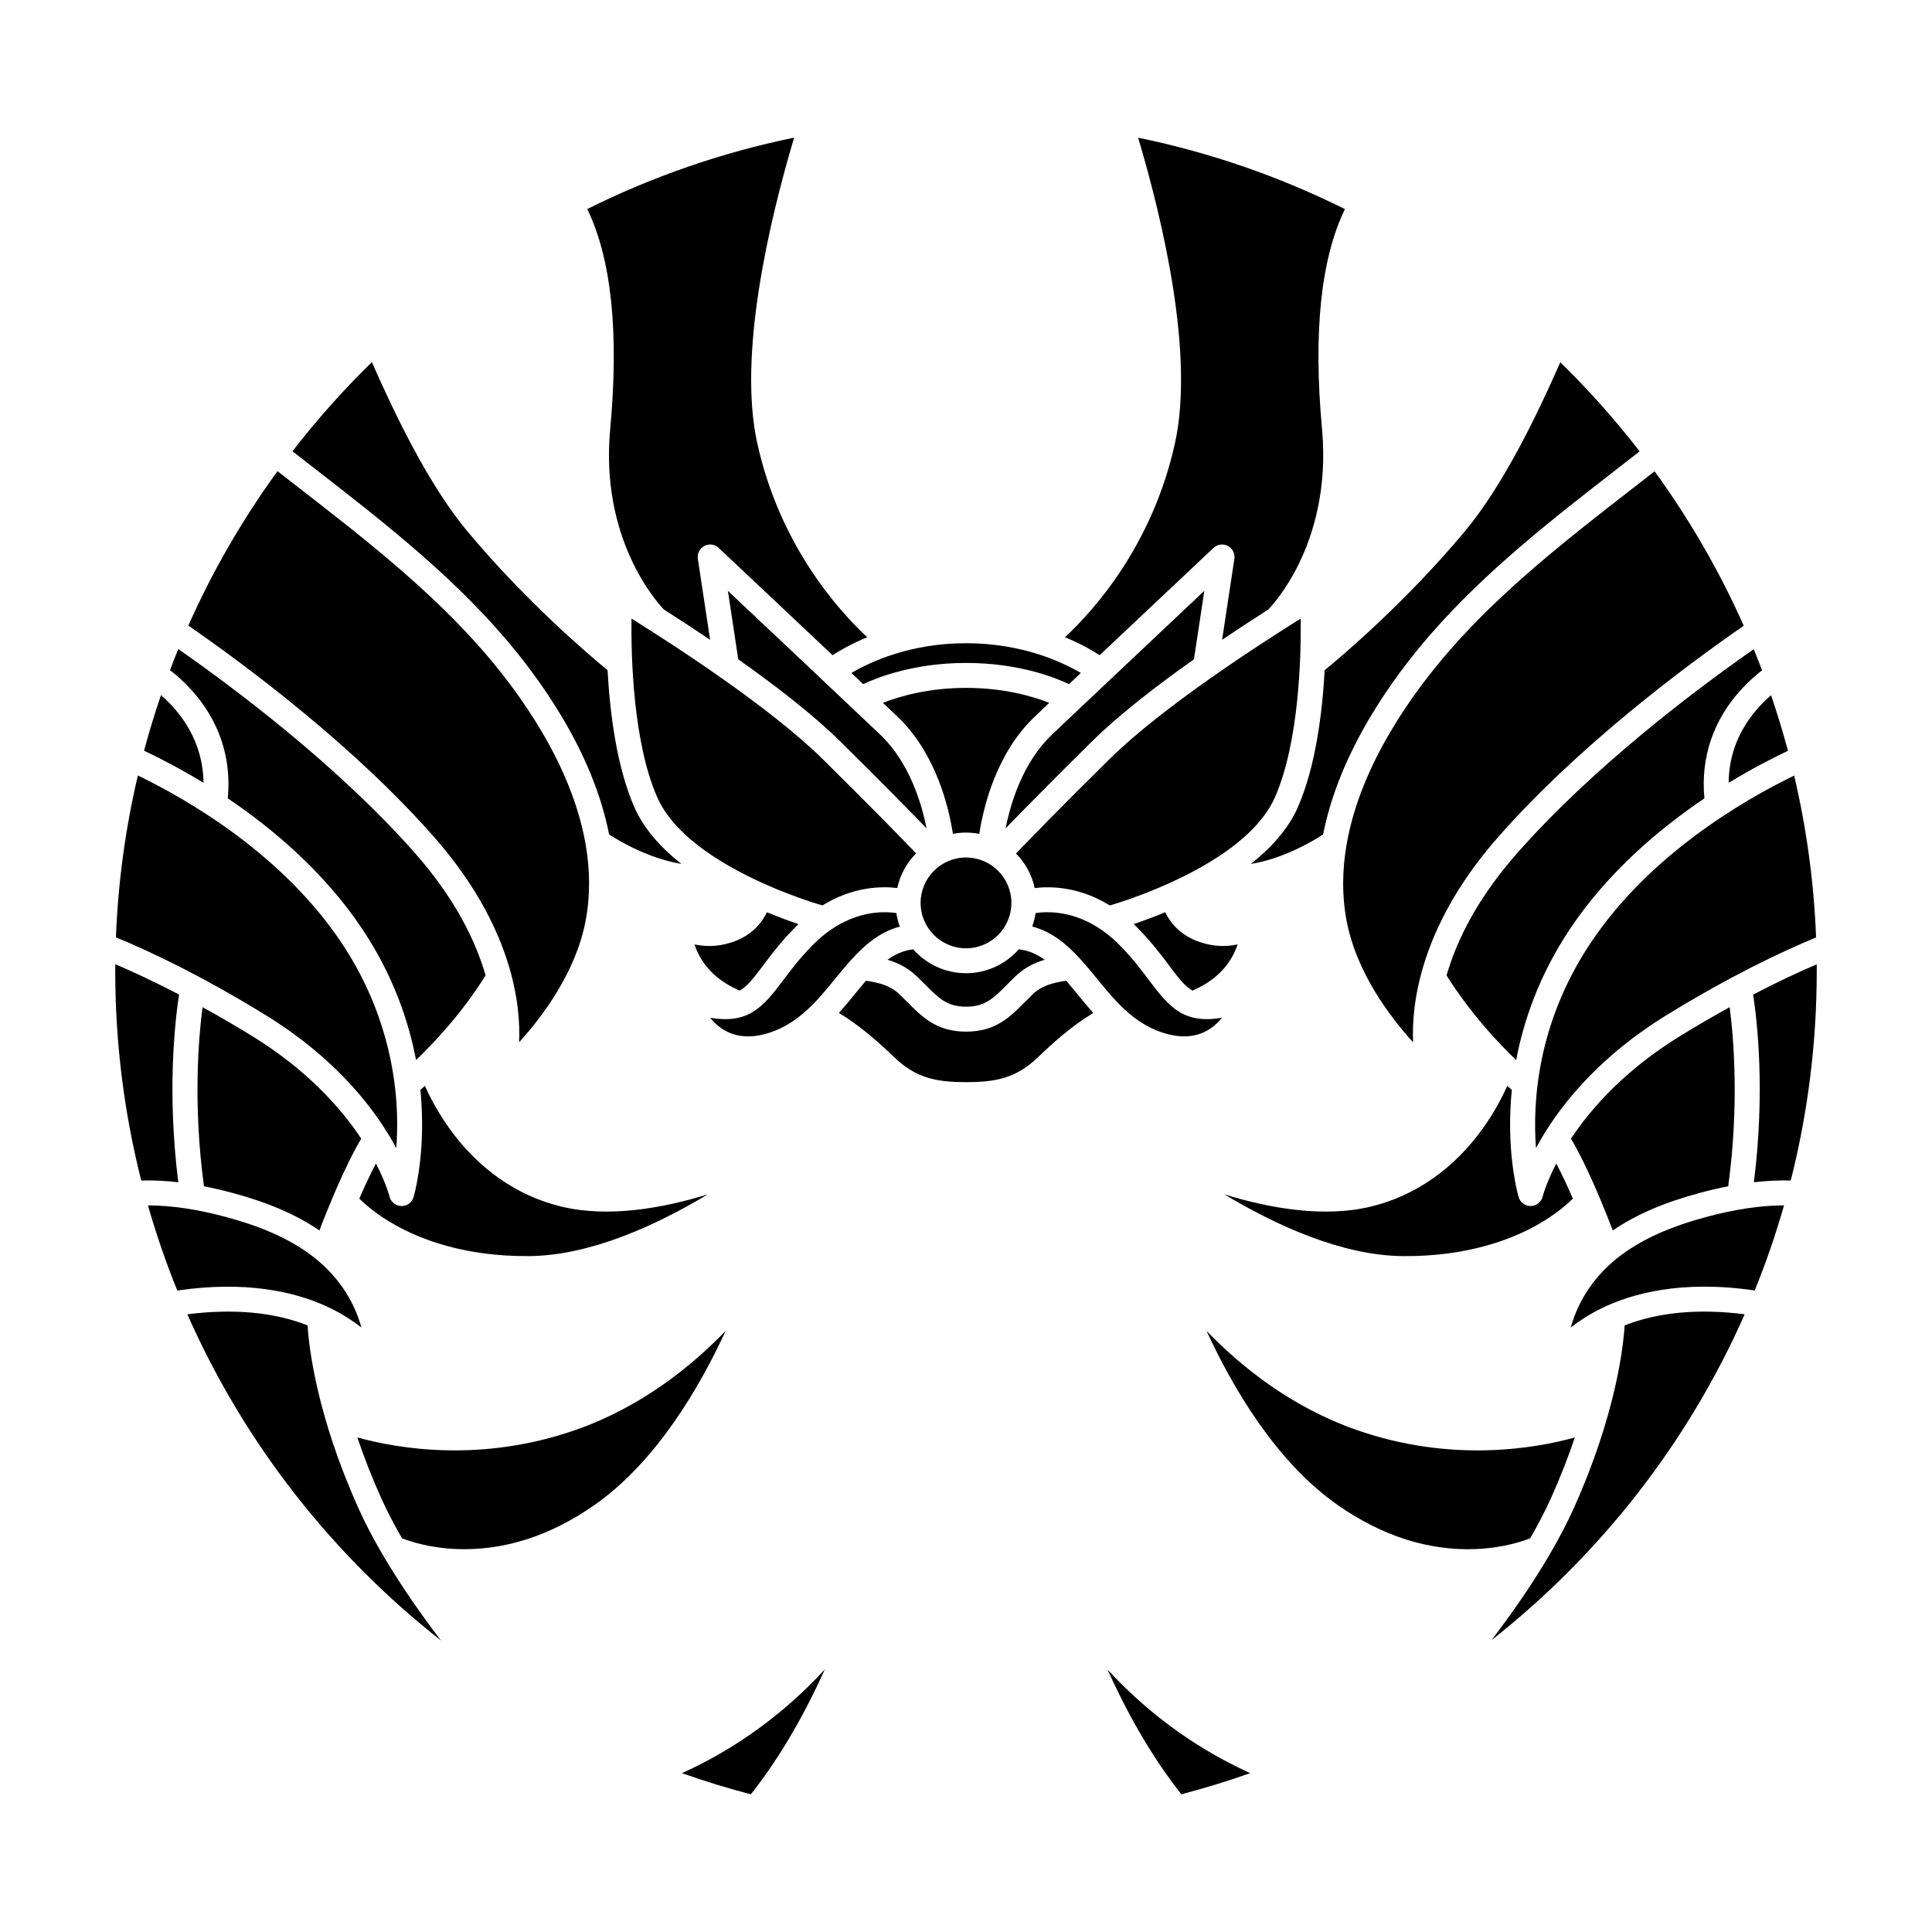
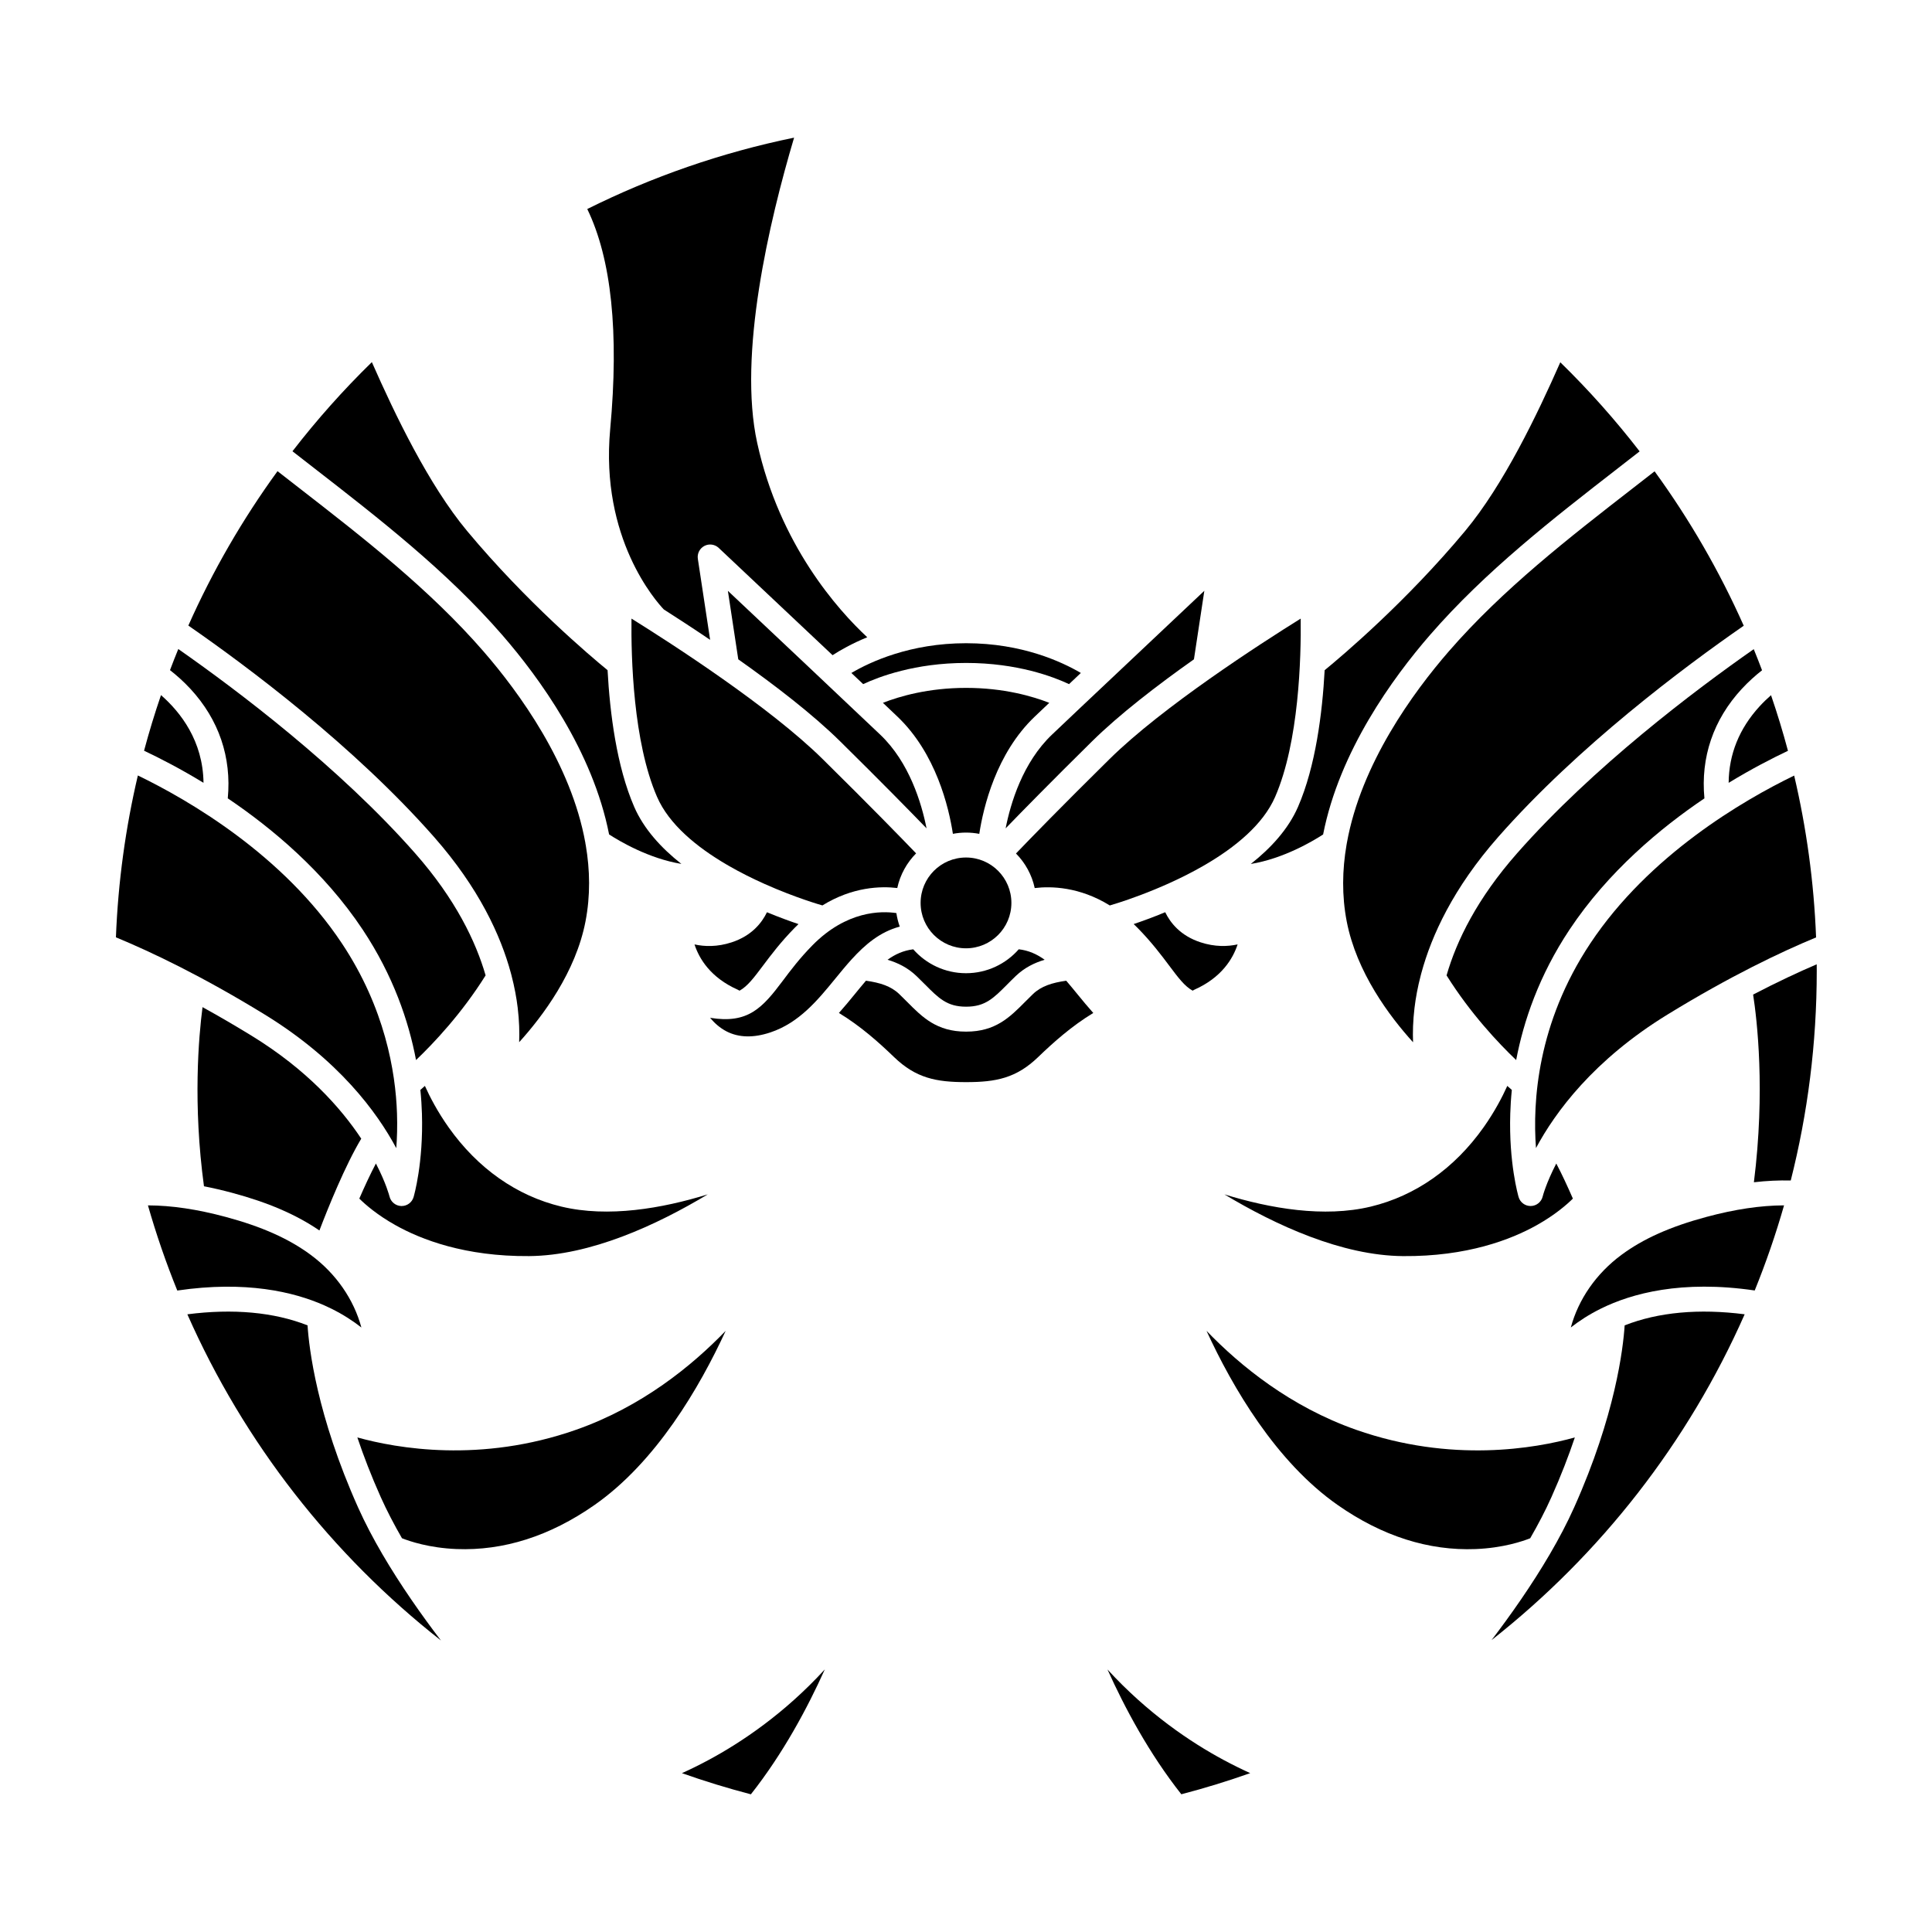
<svg xmlns="http://www.w3.org/2000/svg" fill="#000000" width="800px" height="800px" version="1.1" viewBox="144 144 512 512">
  <g>
    <path d="m463.41 373.16c7.859-4.59 15.309-10.609 18.516-17.984 6.336-14.578 6.894-36.902 6.773-47.242-10.719 6.68-36.641 23.395-50.66 37.227-12.789 12.617-21.023 21.094-24.793 25.023 2.449 2.477 4.207 5.637 4.965 9.16 4.359-0.523 11.863-0.359 19.895 4.609 0.027-0.008 0.051-0.02 0.074-0.023 0.211-0.059 12.945-3.668 24.867-10.559 0.117-0.078 0.238-0.148 0.363-0.211z" />
    <path d="m445.43 389.86c3.734 3.793 6.356 7.289 8.461 10.098 2.387 3.184 4.055 5.402 6.168 6.578 0.141-0.09 0.289-0.176 0.445-0.246 7.242-3.215 10.238-8.238 11.477-12.012-2.648 0.578-6.012 0.695-9.836-0.559-5.332-1.746-8.016-5.199-9.352-7.973-3.25 1.348-6.137 2.394-8.355 3.141 0.332 0.316 0.664 0.641 0.992 0.973z" />
    <path d="m400 401.91c-5.562 0-10.562-2.453-13.98-6.332-2.578 0.309-4.777 1.297-6.812 2.769 2.68 0.793 5.328 2.074 7.66 4.305 0.793 0.758 1.523 1.492 2.231 2.203 3.668 3.695 5.883 5.926 10.902 5.926h0.027 0.027c5.019 0 7.234-2.231 10.902-5.926 0.707-0.711 1.434-1.445 2.231-2.203 2.332-2.227 4.977-3.508 7.656-4.305-2.047-1.484-4.262-2.477-6.863-2.777-3.414 3.887-8.418 6.34-13.98 6.34z" />
    <path d="m426.56 403.9c-3.754 0.539-6.602 1.422-8.809 3.531-0.73 0.699-1.43 1.402-2.106 2.082-4.023 4.051-7.82 7.879-15.594 7.879h-0.027-0.027c-7.773 0-11.57-3.828-15.594-7.879-0.676-0.68-1.375-1.383-2.106-2.082-2.207-2.113-5.055-2.996-8.809-3.535-0.961 1.117-1.938 2.309-2.949 3.551-1.34 1.637-2.731 3.332-4.219 5 5.789 3.512 10.586 7.812 14.617 11.695 5.789 5.578 11.164 6.633 19.059 6.633h0.027 0.027c7.894 0 13.27-1.059 19.059-6.633 4.031-3.883 8.828-8.18 14.617-11.695-1.488-1.668-2.879-3.363-4.219-5-1.016-1.238-1.988-2.43-2.949-3.547z" />
    <path d="m250.44 463.61h-0.094c-1.496-0.043-2.777-1.086-3.125-2.543-0.02-0.086-0.891-3.504-3.602-8.727-1.508 2.863-3.016 6.121-4.398 9.301 1.602 1.586 4.734 4.324 9.547 7.023 6.812 3.824 18.477 8.352 35.465 8.215 16.211-0.129 33.691-8.172 47.332-16.359-12.16 3.75-26.402 6.215-38.789 3.242-11.832-2.84-22.164-10.102-29.883-20.996-2.945-4.156-4.984-8.09-6.289-10.988-0.457 0.41-0.855 0.762-1.203 1.062 0.227 2.234 0.355 4.336 0.418 6.277 0.406 13.086-2.109 21.766-2.215 22.129-0.414 1.402-1.703 2.363-3.164 2.363z" />
    <path d="m197.9 351.43c0.012 0.008 0.023 0.012 0.031 0.02-0.133-11.09-6.074-18.699-11.266-23.242-1.66 4.84-3.156 9.754-4.488 14.738 4.219 1.996 9.672 4.805 15.723 8.484z" />
    <path d="m339.99 406.54c2.109-1.176 3.781-3.398 6.168-6.578 2.106-2.809 4.731-6.305 8.461-10.098 0.328-0.336 0.66-0.656 0.988-0.969-2.215-0.75-5.106-1.793-8.355-3.141-1.336 2.773-4.016 6.227-9.352 7.973-3.828 1.254-7.199 1.137-9.848 0.555 1.23 3.773 4.227 8.789 11.484 12.012 0.164 0.07 0.312 0.156 0.453 0.246z" />
    <path d="m339.65 318.73c9.66 6.824 19.746 14.574 27 21.734 10.895 10.746 18.512 18.52 22.895 23.055-1.32-6.672-4.562-17.492-12.277-24.828-9.227-8.773-29.609-27.98-40.371-38.113z" />
    <path d="m422.79 338.68c-7.75 7.371-10.98 18.18-12.289 24.844 4.383-4.531 12.004-12.309 22.906-23.066 7.258-7.156 17.34-14.906 27-21.734l2.754-18.156c-8.422 7.93-22.738 21.418-32.988 31.113-0.008 0.008-0.012 0.012-0.02 0.02-2.84 2.684-5.363 5.078-7.363 6.981z" />
    <path d="m319.92 305.51c3.523 2.246 7.742 4.992 12.27 8.055l-3.254-21.465c-0.211-1.391 0.484-2.766 1.73-3.422 1.246-0.656 2.773-0.445 3.797 0.52 0.234 0.219 16.035 15.086 30.176 28.434 1.945-1.262 5.039-3.051 9.191-4.754-7.746-7.211-23.234-24.465-29.164-51.504-5.137-23.402 3.172-58.656 9.777-80.895-19.285 3.957-37.668 10.375-54.812 18.914 6.398 13.18 8.445 32.699 6.074 58.379-2.672 28.918 12.168 45.594 14.215 47.738z" />
    <path d="m400.03 314.46h-0.027c-14.801 0-25.395 4.949-30.379 7.883 1.07 1.012 2.117 2 3.129 2.957 4.144-1.945 13.742-5.613 27.25-5.613h0.027 0.027c13.508 0 23.105 3.664 27.25 5.613 1.016-0.957 2.062-1.949 3.129-2.957-4.984-2.934-15.578-7.883-30.379-7.883h-0.027z" />
    <path d="m565.45 394.01c-14.059 21.156-15.32 41.973-14.398 54.242 5.078-9.484 15.254-23.359 34.867-35.395 16.629-10.203 30.102-16.602 39.363-20.434-0.57-14.699-2.555-29.039-5.809-42.887-13.516 6.562-38.453 21.047-54.023 44.473z" />
-     <path d="m594.53 460.11c2.559-0.688 5.047-1.266 7.469-1.738 2.953-21.75 1.418-39.516 0.383-47.469-4.078 2.25-8.422 4.766-13.008 7.578-14.656 8.992-23.656 19.141-29.059 27.273 4.285 7.148 8.781 18.301 11.086 24.332 6.168-4.215 13.578-7.406 23.129-9.977z" />
    <path d="m602.11 351.46c0.016-0.008 0.027-0.02 0.043-0.027 6.027-3.668 11.461-6.465 15.676-8.461-1.332-4.984-2.828-9.898-4.488-14.738-1.008 0.879-2.043 1.871-3.059 2.981-5.375 5.887-8.113 12.68-8.172 20.246z" />
    <path d="m608.8 457.31c3.387-0.391 6.637-0.543 9.766-0.465 4.496-17.758 6.891-36.355 6.891-55.516 0-0.594-0.008-1.188-0.012-1.781-4.703 2.016-10.363 4.644-16.852 8.023 1.016 6.547 3.266 25.422 0.207 49.738z" />
    <path d="m573.69 476.56c-6.723 4.977-11.402 11.805-13.406 19.234 2.137-1.676 4.789-3.43 8.023-5.023 8.066-3.977 21.289-7.629 40.711-4.781 2.973-7.336 5.574-14.859 7.773-22.555-6.223 0.02-13.023 1.031-20.551 3.055-9.59 2.578-16.754 5.781-22.551 10.07z" />
    <path d="m544.65 432.84c-0.348-0.301-0.746-0.652-1.203-1.062-1.305 2.898-3.344 6.832-6.289 10.988-7.719 10.895-18.055 18.152-29.883 20.996-12.387 2.977-26.633 0.508-38.789-3.238 13.641 8.191 31.121 16.23 47.332 16.359 16.98 0.137 28.652-4.394 35.465-8.215 4.809-2.699 7.941-5.434 9.547-7.023-1.383-3.18-2.891-6.441-4.398-9.301-2.707 5.227-3.582 8.645-3.602 8.734-0.352 1.453-1.637 2.492-3.129 2.527h-0.082c-1.461 0-2.754-0.957-3.168-2.363-0.105-0.363-2.625-9.043-2.215-22.129 0.059-1.938 0.188-4.039 0.414-6.273z" />
-     <path d="m445.62 180.49c6.602 22.238 14.906 57.484 9.773 80.883-5.934 27.039-21.418 44.289-29.164 51.504 4.152 1.703 7.246 3.492 9.191 4.754 14.141-13.348 29.941-28.215 30.176-28.434 1.027-0.965 2.551-1.176 3.797-0.52 1.246 0.656 1.941 2.027 1.73 3.422l-3.254 21.465c4.523-3.062 8.742-5.805 12.266-8.051 0.953-1.004 4.684-5.16 8.098-12.141 3.609-7.383 7.606-19.555 6.125-35.598-2.367-25.664-0.328-45.18 6.062-58.359-17.145-8.539-35.523-14.961-54.801-18.926z" />
    <path d="m403.52 364.98c1.074-6.996 4.453-21.328 14.711-31.082 1.125-1.07 2.418-2.297 3.836-3.641-4.363-1.711-12.004-3.961-22.016-3.961h-0.027-0.027c-10.008 0-17.652 2.25-22.016 3.961 1.418 1.344 2.711 2.57 3.836 3.641 10.254 9.75 13.633 24.074 14.711 31.074 1.125-0.211 2.281-0.328 3.469-0.328 1.207 0 2.383 0.117 3.523 0.336z" />
    <path d="m362.01 345.16c-14.027-13.836-39.941-30.547-50.66-37.227-0.121 10.344 0.441 32.68 6.773 47.242 3.195 7.356 10.598 13.355 18.422 17.938 0.188 0.086 0.363 0.188 0.531 0.309 3.184 1.836 6.418 3.434 9.461 4.797 0.035 0.016 0.07 0.031 0.105 0.047 8.285 3.699 15.074 5.617 15.23 5.66 0.027 0.008 0.051 0.016 0.074 0.023 7.996-4.945 15.473-5.133 19.84-4.613 0.762-3.535 2.531-6.703 4.992-9.184-3.785-3.941-12.012-12.406-24.77-24.992z" />
    <path d="m359.32 394.5c-3.422 3.477-5.793 6.637-7.883 9.426-5.422 7.227-9.223 11.453-19.258 9.805 1.141 1.371 2.59 2.691 4.398 3.617 3.242 1.656 7.148 1.738 11.602 0.246 7.625-2.555 12.512-8.531 17.242-14.316 1.371-1.68 2.758-3.371 4.211-4.977 0.039-0.047 0.082-0.094 0.125-0.137 3.531-3.875 7.484-7.219 12.688-8.602-0.41-1.148-0.715-2.348-0.895-3.586-4-0.602-13.18-0.664-22.23 8.523z" />
-     <path d="m430.34 398.21c0.02 0.023 0.039 0.043 0.059 0.066 1.461 1.609 2.848 3.309 4.227 4.992 4.727 5.781 9.617 11.762 17.242 14.316 4.457 1.492 8.359 1.41 11.602-0.246 1.809-0.922 3.258-2.242 4.398-3.617-10.035 1.656-13.836-2.574-19.258-9.805-2.09-2.789-4.461-5.949-7.883-9.426-9.07-9.207-18.332-9.109-22.289-8.516-0.18 1.23-0.48 2.422-0.887 3.562 5.254 1.383 9.234 4.762 12.789 8.672z" />
    <path d="m412.03 383.28c0 6.644-5.383 12.031-12.027 12.031s-12.031-5.387-12.031-12.031c0-6.644 5.387-12.031 12.031-12.031s12.027 5.387 12.027 12.031" />
    <path d="m500.89 388.16c2.602 13.496 11.305 25.125 17.586 32.051-0.102-2.621-0.027-5.676 0.383-9.098 0.309-2.582 0.836-5.516 1.68-8.73 0.031-0.176 0.078-0.344 0.137-0.512 2.691-9.941 8.453-22.547 20.406-36.109 21.199-24.059 49.27-45.023 65.027-55.938-6.453-14.512-14.391-28.219-23.625-40.922-1.871 1.457-3.738 2.91-5.574 4.336-17.043 13.23-34.668 26.91-48.977 43.395-9.434 10.867-23.223 29.75-26.996 50.742-0.016 0.203-0.051 0.402-0.105 0.598-1.125 6.586-1.254 13.375 0.059 20.188z" />
-     <path d="m191.25 457.31c-3.062-24.32-0.809-43.199 0.207-49.742-6.519-3.394-12.199-6.031-16.906-8.051-0.004 0.605-0.012 1.207-0.012 1.812 0 19.156 2.394 37.758 6.891 55.516 3.144-0.082 6.414 0.07 9.82 0.465z" />
    <path d="m572.86 268.02c1.867-1.449 3.762-2.922 5.66-4.402-6.453-8.355-13.48-16.246-21.023-23.609-6.121 13.887-15.055 32.504-25.23 44.715-15.684 18.816-32.609 33.109-37.219 36.883-0.617 11.367-2.394 25.484-7.059 36.215-2.547 5.856-7.141 10.895-12.516 15.137 8.664-1.418 16.418-6.031 19.168-7.82 4.328-22.09 18.512-41.562 28.301-52.836 14.738-16.973 32.621-30.855 49.918-44.281z" />
    <path d="m545.8 424.93c1.945-10.266 6.023-22.355 14.145-34.574 10.227-15.387 24.141-26.953 35.746-34.777-1.035-10.875 2.363-20.867 9.895-29.012 1.809-1.957 3.664-3.594 5.375-4.934-0.711-1.879-1.441-3.746-2.199-5.598-15.559 10.875-42.547 31.199-62.723 54.098-10.578 12.008-16.02 23.121-18.684 32.359 6.363 10.16 13.828 18.031 18.445 22.438z" />
    <path d="m463.74 496.69c6.898 14.977 18.402 34.73 34.797 46.18 11.77 8.223 24.059 12.137 36.523 11.648 7.262-0.289 12.48-2.074 14.461-2.863 2.113-3.66 4.023-7.316 5.621-10.887 2.535-5.664 4.57-10.965 6.207-15.828-10.492 2.91-32.711 6.844-57.977-2.035-17.355-6.098-30.641-16.879-39.633-26.215z" />
    <path d="m468.27 610.41c-8.812-4.738-20.113-12.34-30.781-23.984 4.559 10.129 11.047 22.285 19.574 33.074 6.191-1.613 12.281-3.484 18.254-5.602-2.227-1.008-4.582-2.164-7.047-3.488z" />
    <path d="m281.2 411.11c0.41 3.414 0.484 6.465 0.383 9.082 6.285-6.938 14.992-18.574 17.586-32.035 1.312-6.809 1.184-13.602 0.062-20.191-0.055-0.195-0.09-0.398-0.105-0.602-3.777-20.992-17.566-39.875-26.996-50.742-14.309-16.48-31.934-30.164-48.977-43.395-1.848-1.434-3.727-2.894-5.609-4.363-9.238 12.703-17.18 26.406-23.633 40.918 15.75 10.91 43.852 31.891 65.066 55.969 11.953 13.566 17.715 26.168 20.406 36.109 0.059 0.168 0.105 0.34 0.137 0.512 0.844 3.223 1.371 6.156 1.68 8.738z" />
    <path d="m574.55 495.24c-0.391 6.051-2.461 23.844-13.379 48.23-1.848 4.125-4.047 8.293-6.445 12.398-0.012 0.02-0.023 0.043-0.035 0.062-4.754 8.125-10.281 15.98-15.406 22.707 28.867-22.707 52.051-52.316 67.07-86.336-12.113-1.555-22.906-0.566-31.805 2.938z" />
    <path d="m250.53 551.65c1.973 0.785 7.191 2.574 14.461 2.863 12.465 0.488 24.75-3.426 36.523-11.648 16.391-11.449 27.898-31.203 34.797-46.18-8.992 9.336-22.277 20.117-39.633 26.215-25.262 8.879-47.484 4.945-57.977 2.035 1.637 4.863 3.672 10.164 6.207 15.828 1.602 3.57 3.508 7.227 5.621 10.887z" />
    <path d="m245.38 555.95c-0.02-0.035-0.043-0.07-0.062-0.105-2.394-4.098-4.59-8.262-6.434-12.379-10.918-24.387-12.988-42.18-13.379-48.23-8.914-3.508-19.727-4.492-31.852-2.93 15.043 34.07 38.273 63.719 67.203 86.438-5.141-6.742-10.699-14.633-15.477-22.793z" />
    <path d="m331.79 610.41c-2.473 1.328-4.84 2.488-7.07 3.496 5.977 2.117 12.074 3.988 18.27 5.606 8.543-10.805 15.035-22.969 19.594-33.102-10.672 11.652-21.98 19.258-30.793 24z" />
    <path d="m191.25 316c-0.758 1.852-1.492 3.719-2.199 5.594 1.727 1.344 3.594 2.992 5.418 4.965 7.531 8.145 10.93 18.137 9.895 29.012 11.605 7.824 25.52 19.391 35.746 34.777 8.121 12.223 12.203 24.309 14.145 34.574 4.617-4.402 12.078-12.273 18.438-22.434-2.586-8.922-7.93-20.164-18.68-32.363-20.191-22.914-47.211-43.258-62.762-54.125z" />
    <path d="m234.61 394.01c-15.609-23.492-40.574-37.961-54.074-44.504-3.258 13.852-5.242 28.191-5.816 42.895 9.262 3.828 22.758 10.23 39.418 20.453 19.629 12.043 29.809 25.934 34.879 35.418 0.207-2.695 0.309-5.801 0.191-9.219-0.375-11.098-3.219-27.922-14.598-45.043z" />
    <path d="m210.68 418.48c-4.586-2.812-8.93-5.332-13.008-7.578-1.035 7.949-2.57 25.719 0.383 47.473 2.422 0.473 4.91 1.051 7.469 1.738 9.551 2.566 16.957 5.762 23.125 9.977 2.305-6.031 6.801-17.184 11.086-24.332-5.394-8.137-14.395-18.285-29.055-27.277z" />
    <path d="m230 489.96c0.605 0.27 1.191 0.543 1.746 0.816 3.234 1.594 5.887 3.348 8.023 5.023-2.004-7.43-6.688-14.262-13.406-19.234-5.797-4.293-12.965-7.492-22.551-10.07-7.547-2.027-14.367-3.043-20.605-3.055 2.203 7.699 4.801 15.23 7.777 22.566 18.105-2.66 30.832 0.316 39.016 3.953z" />
    <path d="m312.07 357.82c-4.664-10.727-6.441-24.848-7.059-36.215-4.609-3.773-21.535-18.066-37.219-36.883-10.184-12.223-19.125-30.863-25.246-44.754-7.547 7.367-14.578 15.262-21.039 23.621 1.91 1.492 3.816 2.973 5.695 4.43 17.293 13.426 35.18 27.309 49.914 44.281 9.789 11.273 23.973 30.746 28.301 52.832 2.754 1.785 10.512 6.387 19.156 7.812-5.371-4.238-9.961-9.273-12.504-15.125z" />
  </g>
</svg>